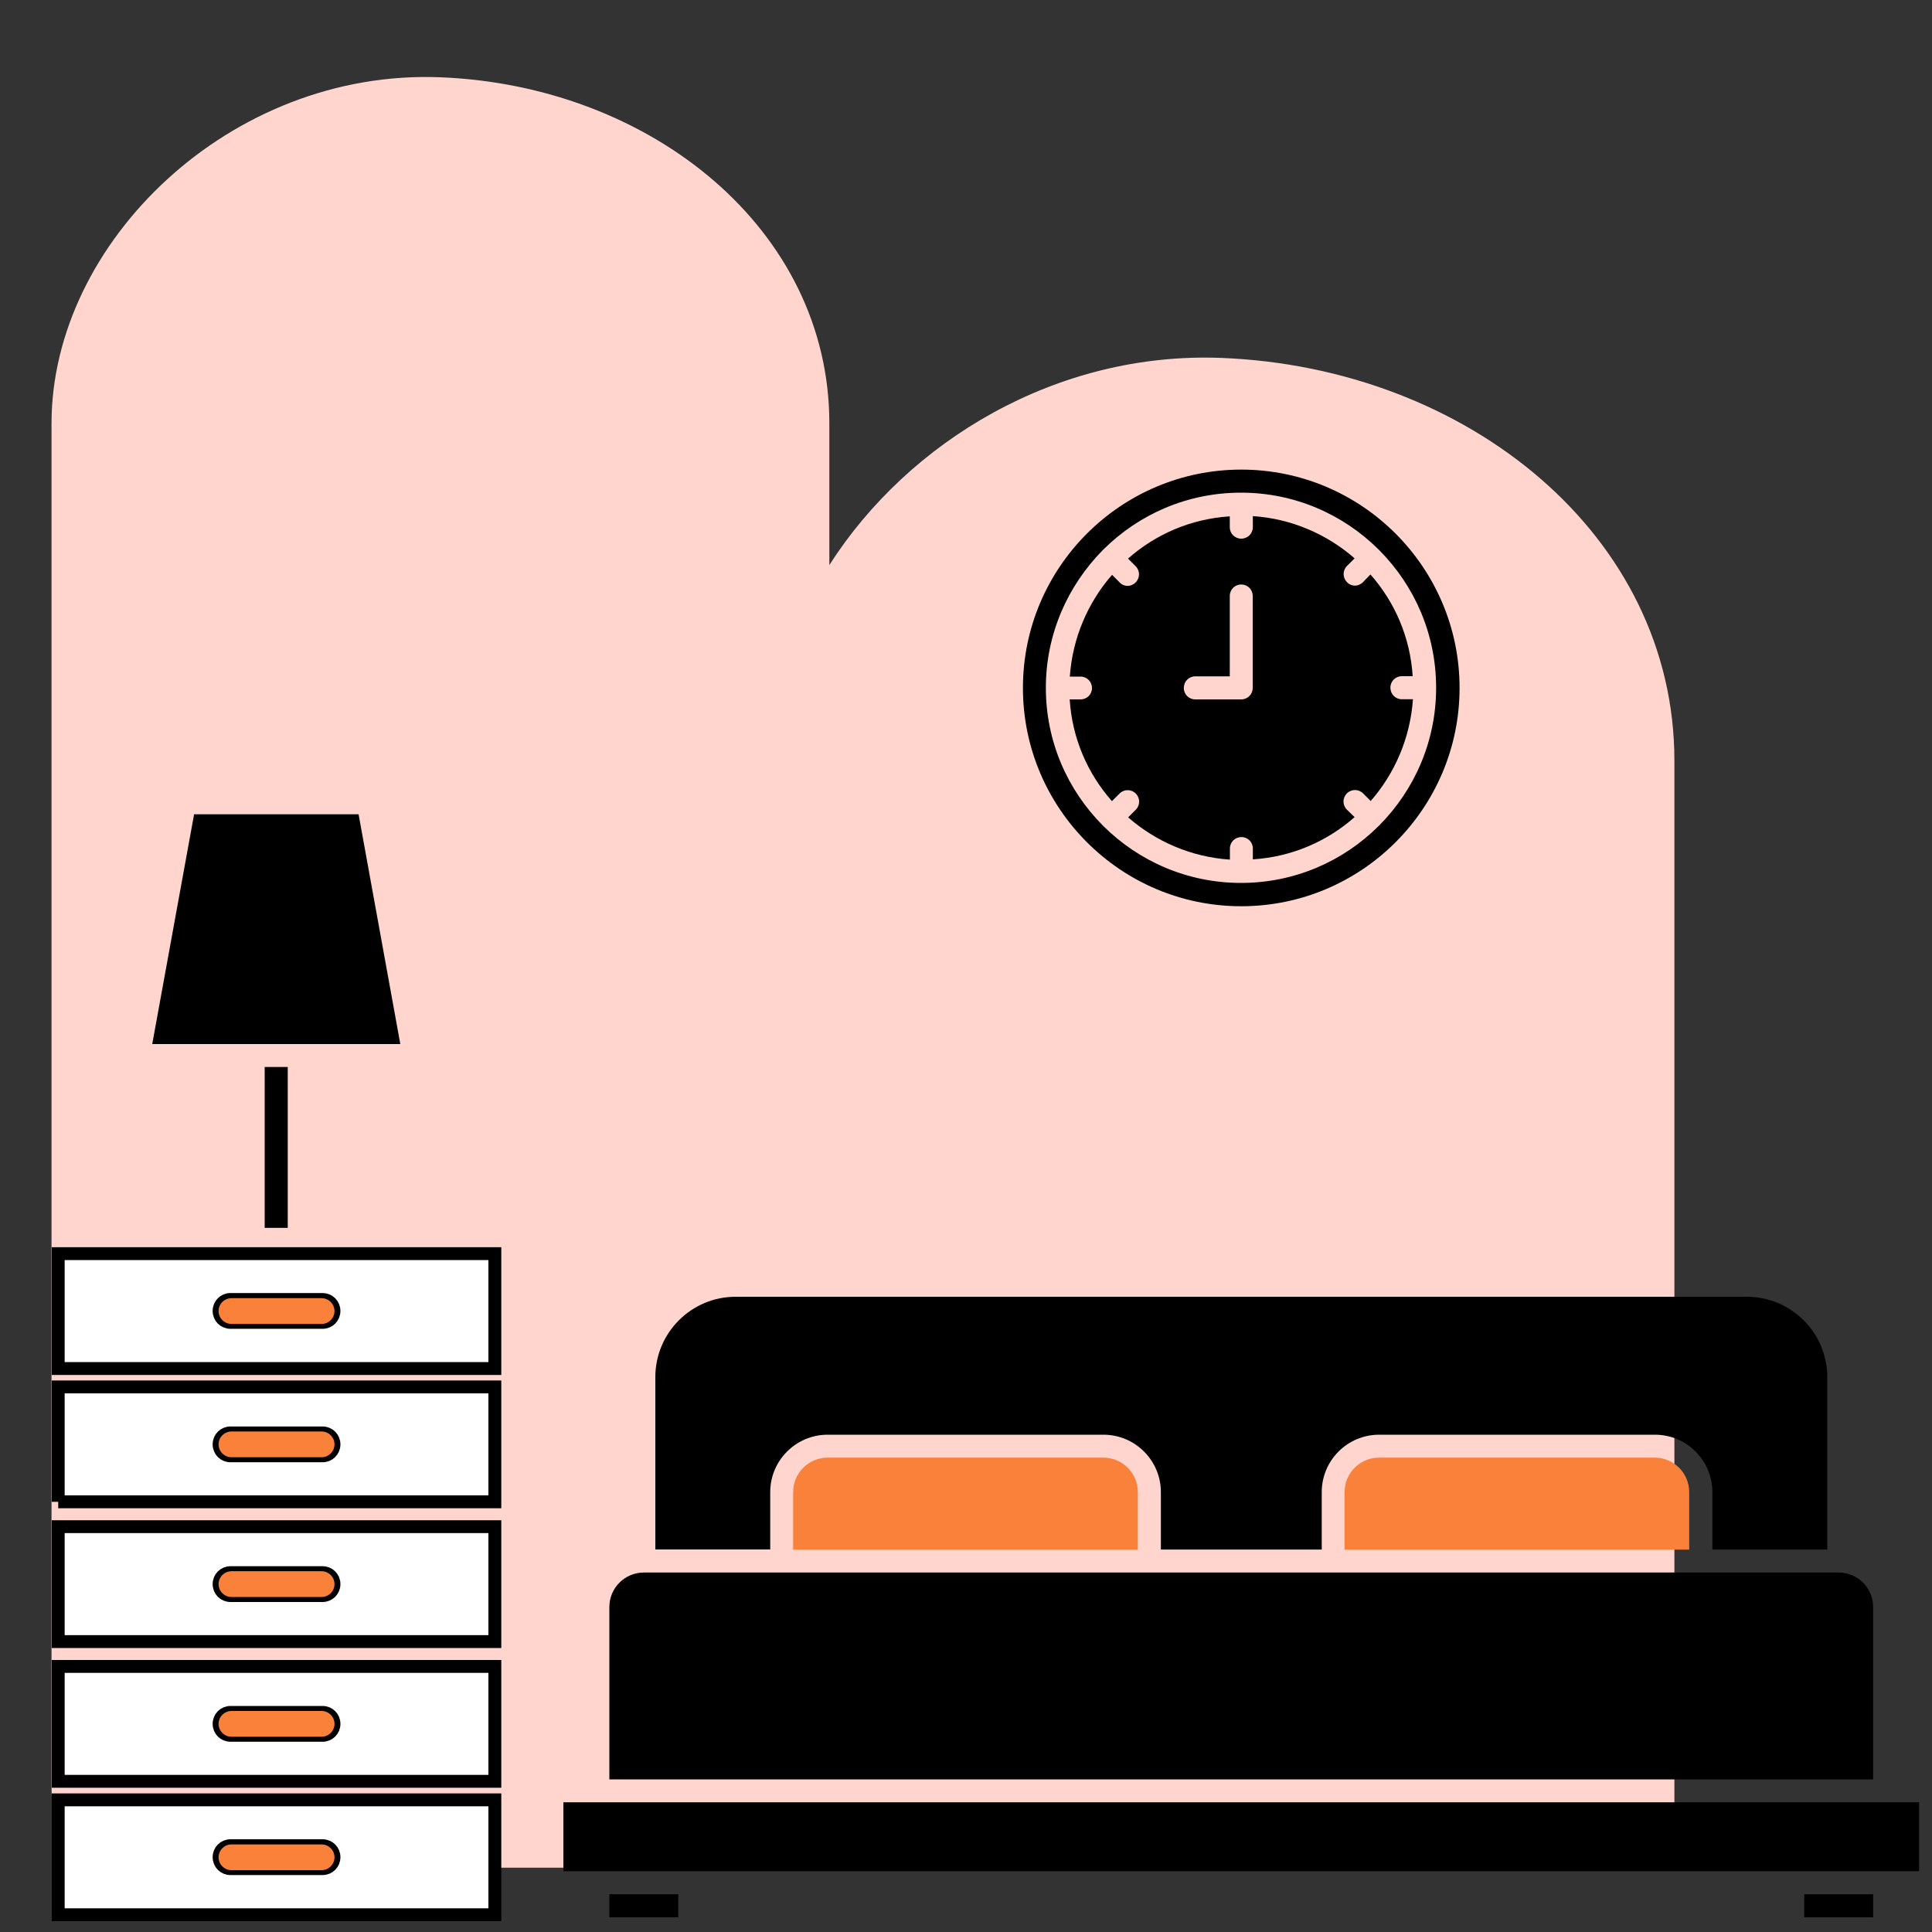
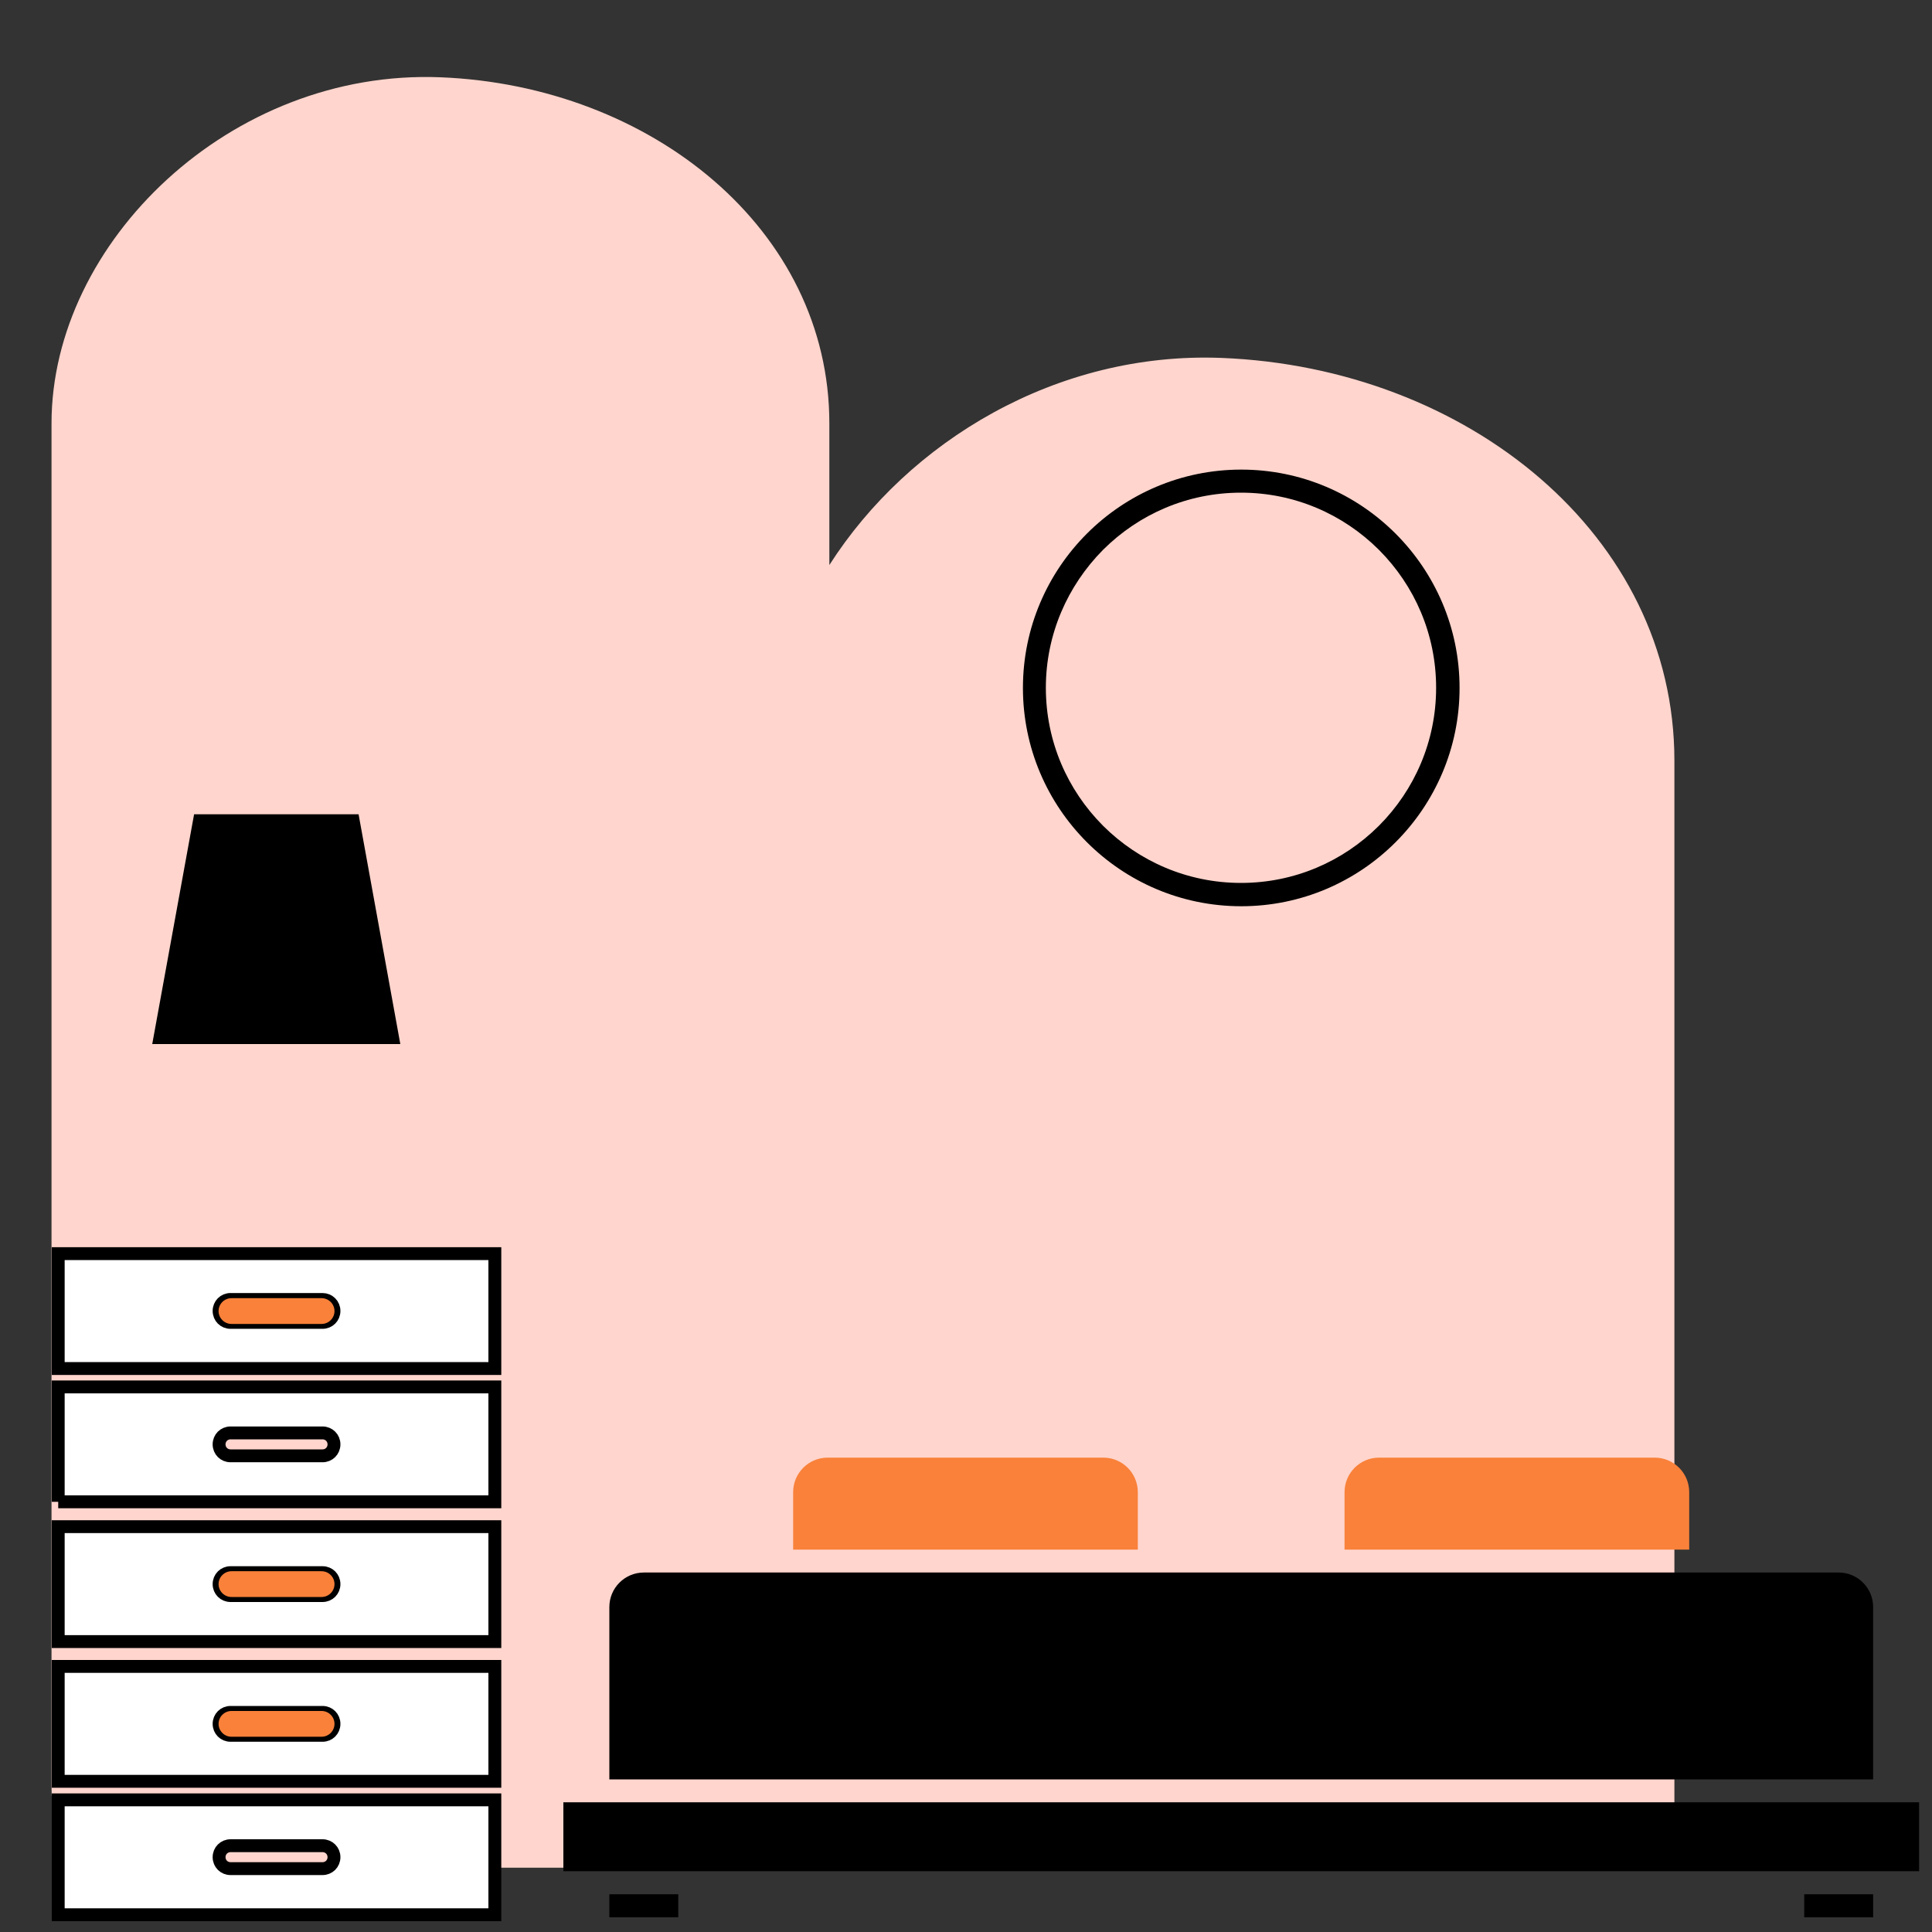
<svg xmlns="http://www.w3.org/2000/svg" id="a" width="150" height="150" viewBox="0 0 150 150">
  <rect x="0" y="0" width="150" height="150" fill="#333333" stroke="none" />
  <path d="M130,59.07v84.86c0,.36,0,.72-.02,1.08H4.89c-.58-2.05-.89-4.22-.89-6.47V32.87c0-14.05,13.89-27.52,30.19-26.87,16.36.65,30.2,11.81,30.2,26.87v11c6.14-9.61,17.66-16.59,30.47-16.08,19.04.76,35.14,13.74,35.14,31.27Z" fill="#ffd5cd" stroke-width="0" />
  <path d="M96.37,70.36c9.35,0,16.95-7.6,16.95-16.95s-7.6-16.95-16.95-16.95-16.95,7.6-16.95,16.95,7.6,16.95,16.95,16.95ZM85.61,42.72s.02-.03.03-.03c.02-.02.03-.02.03-.03,2.75-2.73,6.51-4.41,10.68-4.41s7.94,1.69,10.68,4.41c.02.02.03.02.03.03.02.02.02.03.03.03,2.73,2.75,4.41,6.51,4.41,10.68s-1.69,7.94-4.41,10.68c-.02.02-.02.03-.03.03-.02.02-.03.02-.03.03-2.75,2.73-6.51,4.41-10.68,4.41s-7.94-1.69-10.68-4.41c-.02-.02-.03-.02-.03-.03-.02-.02-.02-.03-.03-.03-2.73-2.75-4.41-6.51-4.41-10.68,0-4.17,1.7-7.93,4.41-10.68Z" fill="#000" stroke-width="0" />
-   <path d="M83.89,54.3h-.84c.19,3.02,1.39,5.76,3.28,7.9l.59-.59c.35-.35.91-.35,1.26,0,.35.35.35.91,0,1.26l-.59.59c2.14,1.87,4.89,3.08,7.9,3.28v-.86c0-.5.39-.89.89-.89s.89.39.89.89v.84c3.02-.19,5.76-1.39,7.9-3.28l-.6-.58c-.35-.35-.35-.91,0-1.26.35-.35.91-.35,1.26,0l.59.59c1.87-2.14,3.07-4.89,3.28-7.9h-.86c-.5,0-.89-.4-.89-.9s.39-.89.89-.89h.84c-.19-3.02-1.39-5.76-3.28-7.9l-.58.6c-.18.18-.41.27-.62.27s-.46-.09-.62-.27c-.35-.35-.35-.91,0-1.26l.59-.59c-2.14-1.87-4.89-3.08-7.9-3.28v.86c0,.5-.4.89-.9.89s-.89-.39-.89-.89v-.84c-3.02.19-5.76,1.39-7.9,3.28l.59.59c.35.35.35.91,0,1.26-.18.18-.41.27-.62.27s-.46-.09-.62-.27l-.59-.59c-1.87,2.14-3.07,4.89-3.28,7.9h.83c.5,0,.89.39.89.89s-.39.88-.89.88h0ZM92.8,52.51h2.68v-6.24c0-.5.39-.89.89-.89s.89.39.89.89v7.14c0,.5-.39.89-.89.89h-3.57c-.5,0-.89-.39-.89-.89s.39-.9.89-.9h0Z" fill="#000" stroke-width="0" />
  <path d="M140.08,147.07h5.35v1.79h-5.35v-1.79Z" fill="#000" stroke-width="0" />
  <path d="M46.42,139.93h-2.68v5.35h105.26v-5.35H46.42Z" fill="#000" stroke-width="0" />
-   <path d="M59.8,115.85c0-2.46,2-4.46,4.46-4.46h21.41c2.46,0,4.46,2,4.46,4.46v4.46h12.49v-4.46c0-2.46,1.99-4.46,4.46-4.46h21.41c2.46,0,4.46,2,4.46,4.46v4.46h8.92v-13.39c0-3.45-2.81-6.24-6.25-6.24H57.12c-3.45,0-6.24,2.8-6.24,6.24v13.38h8.92v-4.46Z" fill="#000" stroke-width="0" />
  <path d="M64.26,113.17c-1.48,0-2.68,1.2-2.68,2.68v4.46h26.76v-4.46c0-1.48-1.2-2.68-2.68-2.68h-21.41Z" fill="#f9813a" stroke-width="0" />
  <path d="M47.31,147.07h5.35v1.79h-5.35v-1.79Z" fill="#000" stroke-width="0" />
  <path d="M145.43,124.77c0-1.48-1.2-2.68-2.68-2.68H49.99c-1.48,0-2.68,1.2-2.68,2.68v13.38h98.12v-13.38Z" fill="#000" stroke-width="0" />
  <path d="M107.07,113.17c-1.48,0-2.68,1.2-2.68,2.68v4.46h26.76v-4.46c0-1.48-1.2-2.68-2.68-2.68h-21.41Z" fill="#f9813a" stroke-width="0" />
  <path d="M19.69,97.33H4.52v8.92h33.9v-8.92h-18.73ZM25.93,101.78c0,.5-.39.89-.89.89h-7.14c-.5,0-.89-.39-.89-.89s.39-.89.89-.89h7.14c.49,0,.89.39.89.89Z" fill="#fff" stroke="#000" stroke-miterlimit="10" />
  <path d="M4.52,148.66h33.9v-8.92H4.52v8.92ZM17.9,143.3h7.14c.5,0,.89.39.89.89s-.39.89-.89.89h-7.14c-.5,0-.89-.39-.89-.89s.39-.89.89-.89Z" fill="#fff" stroke="#000" stroke-miterlimit="10" />
  <path d="M4.52,138.3h33.9v-8.92H4.52v8.92ZM17.9,132.95h7.14c.5,0,.89.39.89.89s-.39.89-.89.89h-7.14c-.5,0-.89-.39-.89-.89s.39-.89.89-.89Z" fill="#fff" stroke="#000" stroke-miterlimit="10" />
  <path d="M4.52,127.45h33.9v-8.92H4.52v8.92ZM17.9,122.1h7.14c.5,0,.89.39.89.89s-.39.89-.89.89h-7.14c-.5,0-.89-.39-.89-.89s.39-.89.89-.89Z" fill="#fff" stroke="#000" stroke-miterlimit="10" />
  <path d="M4.52,116.6h33.9v-8.92H4.52v8.92ZM17.9,111.25h7.14c.5,0,.89.39.89.89s-.39.89-.89.89h-7.14c-.5,0-.89-.39-.89-.89s.39-.89.89-.89Z" fill="#fff" stroke="#000" stroke-miterlimit="10" />
-   <path d="M20.55,82.84h1.79v12.49h-1.79v-12.49Z" fill="#000" stroke-width="0" />
  <path d="M23.23,81.06h7.85l-3.24-17.84h-12.77l-3.25,17.84h11.42Z" fill="#000" stroke-width="0" />
  <path d="M24.97,102.79h-7c-.55,0-1-.45-1-1h0c0-.55.45-1,1-1h7c.55,0,1,.45,1,1h0c0,.55-.45,1-1,1Z" fill="#f9813a" stroke-width="0" />
-   <path d="M24.97,113.14h-7c-.55,0-1-.45-1-1h0c0-.55.45-1,1-1h7c.55,0,1,.45,1,1h0c0,.55-.45,1-1,1Z" fill="#f9813a" stroke-width="0" />
  <path d="M24.97,123.99h-7c-.55,0-1-.45-1-1h0c0-.55.45-1,1-1h7c.55,0,1,.45,1,1h0c0,.55-.45,1-1,1Z" fill="#f9813a" stroke-width="0" />
  <path d="M24.97,134.84h-7c-.55,0-1-.45-1-1h0c0-.55.45-1,1-1h7c.55,0,1,.45,1,1h0c0,.55-.45,1-1,1Z" fill="#f9813a" stroke-width="0" />
-   <path d="M24.97,145.2h-7c-.55,0-1-.45-1-1h0c0-.55.45-1,1-1h7c.55,0,1,.45,1,1h0c0,.55-.45,1-1,1Z" fill="#f9813a" stroke-width="0" />
</svg>